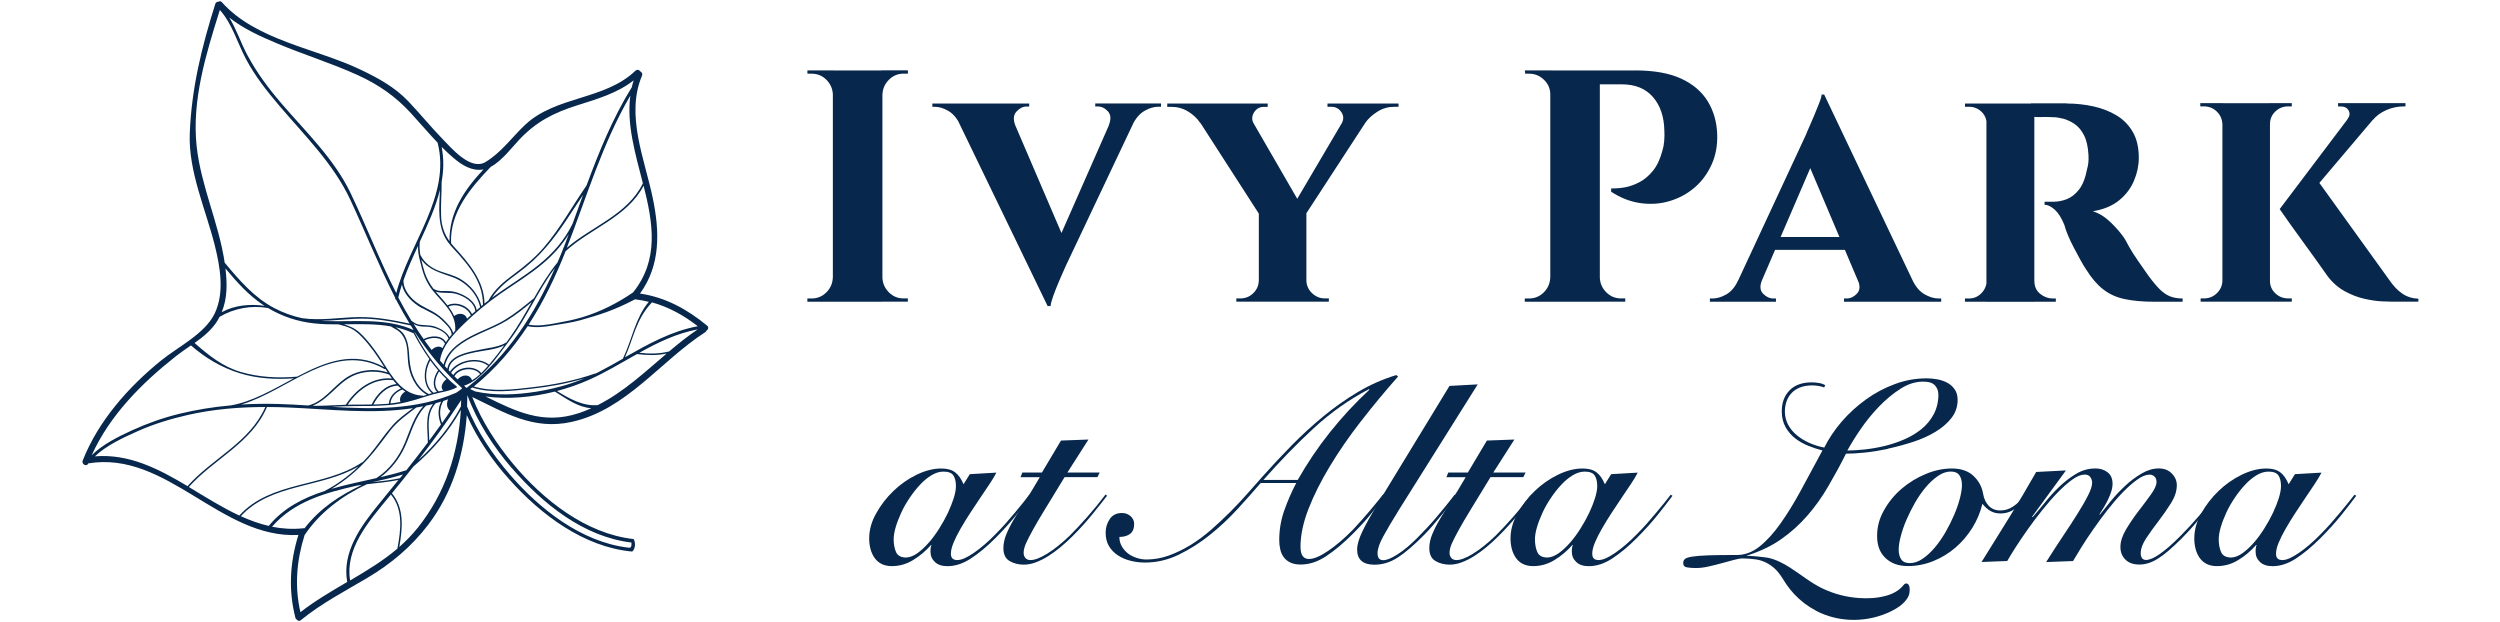
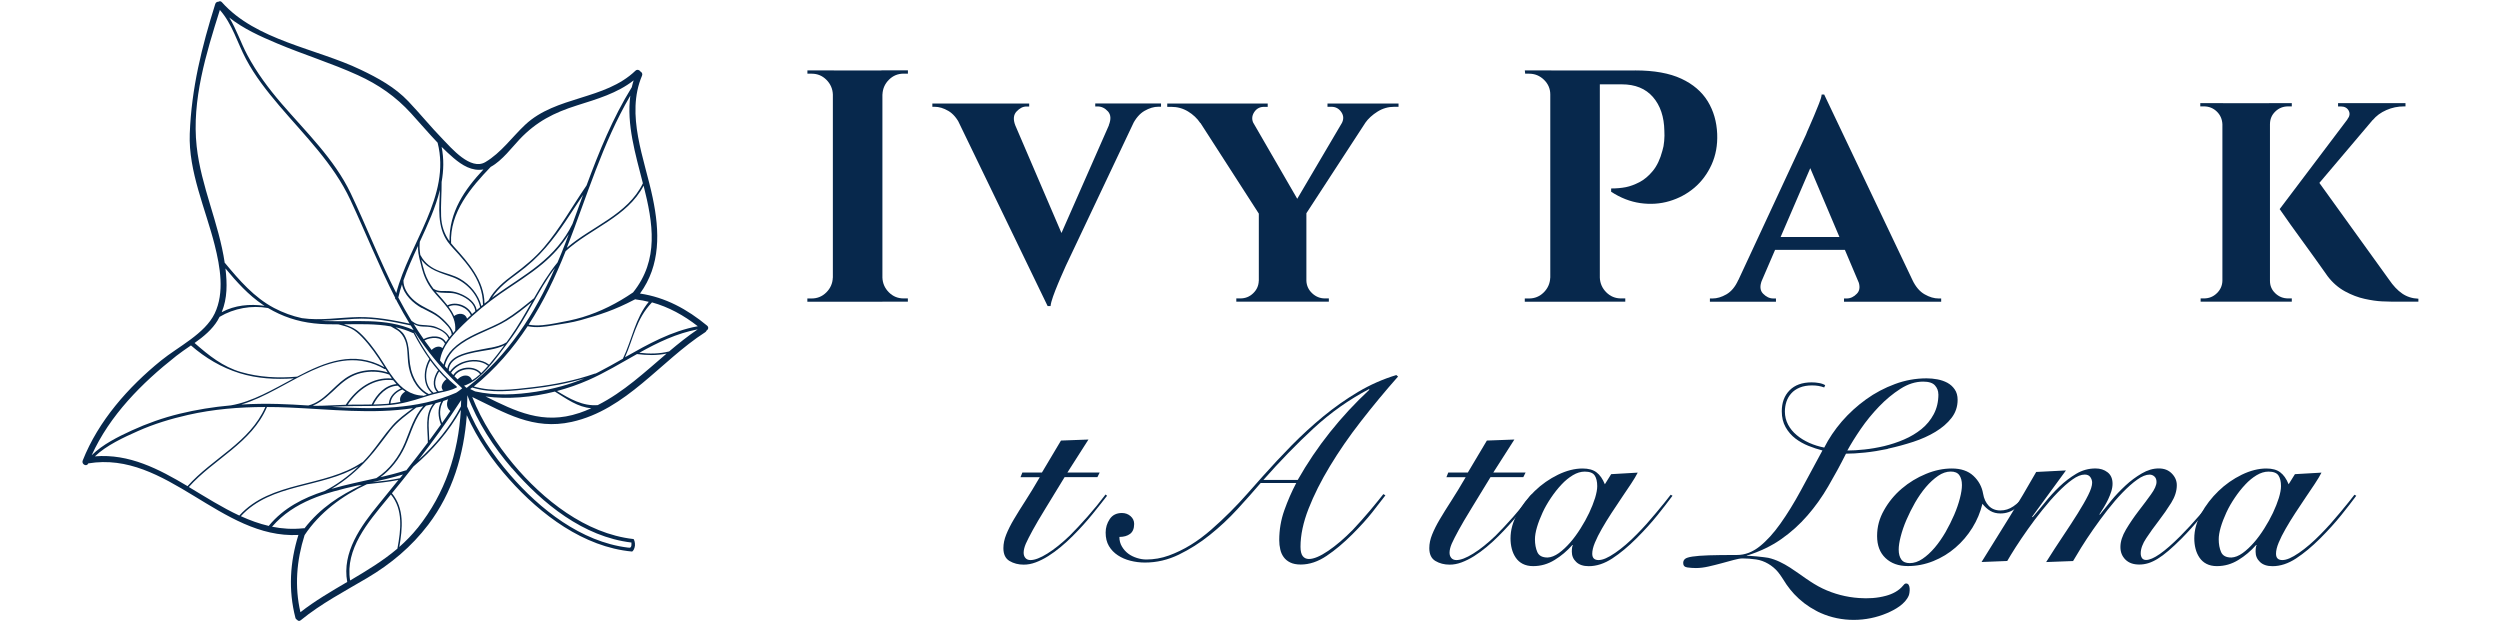
<svg xmlns="http://www.w3.org/2000/svg" id="Layer_1" version="1.1" viewBox="0 0 442 110">
  <defs>
    <style> .st0 { fill: #07284c; } </style>
  </defs>
  <path class="st0" d="M125.01,57.57c-3.5-2.89-7.36-5.01-11.86-5.67,3.66-5.01,3.5-10.96,2.25-16.92-1.43-6.89-4.83-14.66-1.89-21.6.14-.32-.03-.6-.27-.73-.17-.28-.59-.44-.9-.14-5.44,5.21-14.01,4.42-19.49,9.55-2.32,2.18-4.26,4.96-7.04,6.6-2.6,1.54-5.98-2.45-7.54-4.06-2.1-2.16-4-4.5-6.07-6.68-2.37-2.5-5.36-4.13-8.44-5.6-7.86-3.77-18.5-5.16-24.53-11.93-.19-.21-.41-.21-.59-.09-.24,0-.49.11-.58.4-2.39,7.6-4.21,14.93-4.51,22.93-.25,6.68,2.81,13.34,4.41,19.7.96,3.84,1.77,8.38,0,12.09-1.73,3.6-6.46,5.87-9.48,8.32-5.8,4.7-11.09,10.68-13.86,17.69-.26.65.72,1.17.98.5h0c13.93-2.32,23.41,13.37,37.16,12.65-1.5,4.81-1.8,9.74-.53,14.65.05.19.17.29.29.35.15.19.4.29.65.08,3.62-2.96,7.74-5.1,11.74-7.47,4.22-2.5,7.83-5.52,10.81-9.43,4.31-5.68,6.3-12.4,6.81-19.36,1.86,4.2,4.58,8.09,7.52,11.36,5.55,6.21,13.12,11.95,21.67,12.75.17.01.48-.47.54-1.04.05-.54-.15-1.16-.28-1.17-8.44-.95-15.98-6.96-21.25-13.27-2.88-3.46-5.54-7.5-7.24-11.84,5.81,2.79,10.79,5.91,17.59,4.4,9.67-2.14,15.66-10.74,23.61-15.86.12-.07.18-.17.22-.28.29-.17.45-.58.12-.86h0ZM114.73,53.33c-2.44,2.9-2.98,6.71-4.59,10.06v.02c-1.45.83-2.91,1.65-4.37,2.4-.17.08-.32.16-.49.24-.03-.01-.06-.02-.1,0-3.55,1.24-7.22,1.96-10.96,2.4-3.42.4-7.09.88-10.45-.12,3.81-3.09,6.91-6.7,9.52-10.66,1.47.32,3.03.12,4.5-.14,1.69-.29,3.26-.47,4.91-.94,3.34-.95,5.83-1.71,9.48-3.62.05,0,.11-.03.16-.06.04.01.09.03.14.04.77.09,1.53.24,2.25.42h0ZM111.91,51.71c-2.76,1.89-5.73,3.4-8.93,4.37-1.52.46-3.09.76-4.65,1.05-1.58.29-3.28.58-4.87.27,2.62-4.03,4.73-8.42,6.55-13,4.41-4.04,10.9-6.02,13.78-11.57,1.66,6.61,2.77,13.1-1.87,18.88h0ZM83.22,67.37s0,0,.01,0h-.01s0,0,0,0ZM82.28,66.39c-.21,0-.42.06-.63.15-.19.08-.37.19-.53.33-.08.06-.15.14-.22.21l-.5-.5-.06-.06s.03-.04.04-.06c.14-.24.34-.44.57-.6.14-.11.31-.2.48-.28.2-.09.41-.16.63-.21,1.04-.24,2.23-.01,2.83.78-.45.41-.92.78-1.43,1.09-.22-.62-.68-.86-1.17-.84h0ZM82,65.09c-.22.05-.42.12-.63.2-.17.07-.32.15-.47.25-.22.14-.42.32-.58.52-.06.08-.13.17-.18.25-.13-.14-.26-.27-.39-.4.13-.21.29-.4.47-.58s.38-.35.6-.5c.14-.09.28-.19.43-.27.19-.11.4-.2.61-.29,1.46-.56,3.23-.53,4.35.34.04.03.07.04.11.03-.39.45-.8.89-1.24,1.32-.68-.86-1.96-1.12-3.08-.87h0ZM81.81,64.01c-.22.08-.42.17-.62.28-.14.07-.28.16-.42.24-.22.14-.42.29-.6.46-.24.22-.45.46-.62.72-.08-.08-.15-.17-.22-.24.04-.67.32-1.19.74-1.6.19-.18.4-.35.63-.49.12-.07.24-.14.36-.2.2-.1.41-.19.62-.27.76-.29,1.59-.47,2.27-.62,1.66-.35,3.65-.45,5.21-1.24-.83,1.13-1.69,2.24-2.59,3.31-.04.05-.09.1-.13.15,0-.03-.01-.06-.04-.09-1.2-.92-3.04-.99-4.58-.41h0ZM86.72,61.47c-1.21.25-2.43.44-3.64.73-.46.12-.95.25-1.43.43-.22.08-.42.17-.63.27-.12.06-.23.12-.34.18-.22.13-.44.27-.63.44-.5.42-.86.96-.97,1.68-.14-.16-.29-.32-.43-.48.22-1.03.72-1.88,1.37-2.62.21-.23.43-.45.67-.65.07-.06.15-.13.23-.19.21-.17.42-.33.65-.49,1.25-.88,2.7-1.54,4.01-2.12,1.37-.61,2.73-1.19,4.01-1.97,1.57-.96,3.01-2.11,4.42-3.28-1.21,2.12-2.41,4.25-3.83,6.24-.22.3-.44.6-.65.91h-.04c-.82.54-1.83.74-2.78.94h0ZM89.23,56.57c-1.42.87-2.99,1.46-4.5,2.16-1.05.48-2.17,1.04-3.17,1.72-.55.37-1.07.79-1.53,1.25-.76.77-1.34,1.68-1.61,2.77-.21-.24-.42-.49-.63-.73.36-2.52,2.35-4.61,4.08-6.33,2.04-2.02,4.26-3.85,6.62-5.49,2.49-1.73,5.1-3.32,7.43-5.27,1.82-1.53,3.4-3.26,4.64-5.25-.2.55-.41,1.09-.62,1.63-.44,1.14-.89,2.26-1.37,3.37-1.62,1.98-2.93,4.16-4.19,6.37h-.03c-1.65,1.35-3.3,2.7-5.13,3.81h0ZM76.32,61.89c-.43-.56-.86-1.13-1.27-1.71,1.13-.58,2.99-.74,3.62.58h0c-.16.26-.32.53-.45.79-.56-.53-1.42-.19-1.91.33h0ZM77.58,63.32s-.01.09-.02.12c0,0,0,0,0-.01.01-.04.02-.07.03-.12h0ZM77.27,63.09h0s0,0,0,0h0ZM78.37,69.03c-.24.05-.47.11-.71.15-.04,0-.07.01-.11.02h0c-1.01-.99-.6-2.45.07-3.5.01-.01,0-.03,0-.05.42.48.86.95,1.33,1.4-.01,0-.04,0-.05.01-.55.39-1.2,1.41-.53,1.96h0ZM77.38,65.58c-.71,1.13-1.07,2.63-.13,3.7-.21.05-.42.1-.63.16,0-.01,0-.03-.02-.04-1.65-1.37-1.5-3.93-.53-5.68.45.62.94,1.22,1.44,1.8-.05,0-.1,0-.13.06h0ZM76.33,69.52c-.17.05-.35.1-.52.15h0c-1.4-.73-2.26-1.94-2.83-3.38-.5-1.27-.58-2.58-.67-3.92-.07-1.09-.25-2.13-.8-3.09-.37-.64-.95-1.05-1.57-1.42,1.03.23,2.04.55,3.04,1.01.04.02.09.03.14.03.83,1.58,1.75,3.11,2.79,4.57-1.06,1.81-1.25,4.55.44,6.05h-.01ZM70.8,71.06c-.58.12-1.17.2-1.77.27.08-1.18,1.04-2.04,2.08-2.46,0,0,0,0,.01-.01.17.13.35.25.53.37-.63.36-1.13,1.12-.85,1.83h0ZM68.76,71.36c-.12.01-.22.02-.34.04-.8.06-1.6.09-2.4.12.86-1.68,2.33-3.28,4.32-3.33.16.16.32.31.49.45.02.01.04.03.06.04-1.11.5-2.06,1.41-2.14,2.68h0ZM59.81,68.29c1.17-1.09,2.42-1.95,3.99-2.33,1.6-.39,3.37-.32,4.92.24.02,0,.05,0,.07,0,.17.24.32.49.5.72-3.42-.31-6.31,1.84-8.14,4.61v.03c-1.78.05-3.57.19-5.35.19,0,0-.01,0-.02,0-.17,0-.33-.02-.49-.03,1.76-.69,3.17-2.19,4.53-3.45h0ZM54.53,71.69c-1.82-.12-3.63-.22-5.42-.27-2.15-.06-4.3-.03-6.45.1,8.42-2.48,16.4-11.39,25.34-6.27.06.04.12.01.15-.03.14.21.27.42.4.63-2.5-.81-5.37-.45-7.52,1.06-2.15,1.5-3.85,4.12-6.49,4.77h0ZM69.51,67.22c.19.24.38.47.59.69-2.01.17-3.52,1.83-4.37,3.56v.04c-1.22.03-2.45.02-3.67.03-.19,0-.39,0-.58.01,1.81-2.68,4.68-4.76,8.04-4.33h0ZM69.75,67.06s-.03-.07-.07-.09c-.98-1.25-1.79-2.7-2.64-3.96-1.01-1.49-2.12-2.98-3.45-4.2-.85-.78-1.79-1.16-2.81-1.47,2.8-.03,5.61-.12,8.32.37.37.22.74.42,1.11.65.7.44,1.15,1.11,1.44,1.87.45,1.2.37,2.55.5,3.81.22,2.27,1.31,4.59,3.31,5.76-.2.06-.4.13-.6.19-.02-.02-.05-.04-.09-.04-2.22-.07-3.76-1.31-5-2.88h0ZM57.49,56.76c-.24,0-.47-.03-.7-.04,1.96-.03,3.93-.24,5.86-.35,3.37-.2,6.7.47,9.97,1.17.17.27.34.55.51.82-4.91-2.22-10.42-1.41-15.64-1.6ZM79.19,42.79c.58.79,1.29,1.49,1.94,2.22.76.86,1.5,1.75,2.15,2.69,1.28,1.83,2.12,3.91,2.11,6.17,0,0,0,.01,0,.02-.09.08-.19.15-.28.22-.5-2.03-2-3.81-3.8-4.83-1.1-.63-2.38-.9-3.56-1.34-1.44-.53-2.66-1.4-3.38-2.78-.01-.02-.04-.03-.05-.04-.14-.81-.18-1.55-.1-2.37,1.4-3.03,2.8-6.06,3.56-9.19-.12,3.17-.53,6.53,1.4,9.22h0ZM79.18,53.96s-.04.02-.05.04c-.55-.71-1.17-1.39-1.76-2.05-.12-.13-.23-.27-.35-.4,1.12.4,2.45.07,3.6.4,1.42.4,3.25,1.44,3.42,3.07-.19.17-.4.34-.59.51-.72-1.5-2.76-2.28-4.27-1.58h0ZM83.25,55.73c-.22.2-.45.4-.67.61-.31-.99-1.48-1.09-2.29-.47-.26-.59-.61-1.14-1.01-1.67.01,0,.02,0,.04,0,1.38-.65,3.32.14,3.92,1.53h0ZM81.53,52c-.63-.29-1.31-.47-2-.53-.99-.08-1.99.17-2.88-.41h-.01c-.66-.87-1.18-1.79-1.55-2.88-.25-.76-.43-1.53-.61-2.31,1.27,1.85,3.41,2.37,5.48,3.11,2.35.84,4.37,2.86,4.93,5.33-.2.17-.41.34-.61.51-.24-1.39-1.53-2.28-2.75-2.83ZM74.55,47.32c.39,1.48.96,2.79,1.92,4,1.7,2.14,4.27,4.09,4.01,7.11v.03c-.12.14-.25.27-.37.42-.15-.72-.71-1.33-1.19-1.86-.75-.81-1.55-1.48-2.53-2-1.25-.66-2.45-1.19-3.48-2.19-.88-.87-1.6-1.99-1.58-3.25.71-2.04,1.63-4.07,2.58-6.1-.01.41,0,.82.06,1.26.13.87.37,1.73.59,2.58h0ZM74.59,54.44c1.21.67,2.44,1.13,3.45,2.1.69.66,1.73,1.55,1.82,2.57,0,.01,0,.01.01.03-.14.16-.27.32-.4.48-.45-.9-1.47-1.45-2.37-1.81-.55-.22-1.14-.27-1.73-.31-.41-.03-.83-.04-1.24-.1-.53-.07-.96-.39-1.38-.68-.82-1.35-1.6-2.72-2.33-4.12.18-.78.4-1.55.65-2.32.32,1.82,1.98,3.34,3.5,4.18h0ZM73.11,57.25c.24.14.48.27.76.35.54.17,1.19.13,1.74.17,1.29.08,3.16.76,3.69,2.08-.16.21-.32.42-.46.65-.76-1.34-2.73-1.19-3.94-.55-.62-.88-1.21-1.78-1.78-2.7ZM86.97,52.66c1.17-1.81,2.88-3.1,4.61-4.37,1.82-1.34,3.46-2.82,4.93-4.54,2.73-3.18,4.31-5.96,6.58-9.3-.63,1.71-1.24,3.42-1.87,5.13-1.4,2.89-3.51,5.27-6.01,7.27-2.49,2-5.24,3.64-7.83,5.5-.14.1-.27.21-.41.31h0ZM113.66,32.41c-2.69,5.55-9,7.58-13.45,11.41,3.55-9.07,6.29-18.47,11.23-26.91-.68,5.05.9,10.31,2.22,15.5ZM86.8,29.48c1.97-1.07,3.78-3.5,5.09-4.88,2.97-3.11,6.03-4.67,10.14-5.97,3.54-1.12,7.08-2.14,10-4.42-.13.4-.24.81-.33,1.21-3.38,5.47-5.78,11.38-8,17.37-2.52,3.66-4.66,7.58-7.56,10.97-1.57,1.83-3.39,3.32-5.32,4.75-1.73,1.27-3.36,2.63-4.41,4.52,0,.01,0,.03,0,.04-.25.19-.5.4-.75.6-.05-4.09-2.83-7.22-5.43-10.09-.17-.19-.33-.37-.48-.57,0,0,0-.01,0-.02-.24-5.46,3.47-9.8,7.04-13.52h0ZM78.08,32.16c.36-2.02.42-4.07,0-6.19.68.68,1.39,1.35,2.13,1.98,1.5,1.27,3.24,2.36,5.26,2.01-3.34,3.58-6.06,7.49-6,12.69-.93-1.31-1.42-2.72-1.48-4.44-.08-2.02.11-4.04.09-6.06h0ZM48.95,7.66c4.73,2,9.65,3.5,14.32,5.63,3.68,1.68,6.7,3.78,9.4,6.74,1.58,1.73,3.09,3.51,4.7,5.2,2.4,9.42-5.05,17.81-7.31,26.59-2.94-5.76-5.27-11.81-8.06-17.65-2.91-6.08-7.92-10.85-12.25-15.89-2.28-2.65-4.37-5.46-6.02-8.55-1.17-2.19-1.92-4.55-3.2-6.63,2.5,1.99,5.52,3.34,8.42,4.56ZM34.77,25.87c-.89-8.14,1.68-16.43,4.1-24.11,2.21,2.49,3.08,5.78,4.62,8.68,1.58,2.99,3.7,5.67,5.88,8.24,4.53,5.33,9.56,10.22,12.57,16.65,2.69,5.75,5.03,11.65,7.92,17.31v.03c-.04.16.06.26.17.3.08.14.15.29.22.44.68,1.29,1.4,2.56,2.17,3.81-2.99-.64-5.99-1.21-9.05-1.16-3.32.06-6.68.67-9.99.19-1.7-.37-3.34-.96-4.93-1.8-3.49-1.84-6.15-4.9-8.63-7.9-.03-.03-.06-.06-.09-.07-1.03-7.01-4.19-13.53-4.96-20.6h0ZM39.86,47.46c1.97,2.37,4.06,4.71,6.63,6.43.09.06.19.12.29.18-2.62-.37-5.27-.12-7.58,1.12,1.01-2.45.98-5.06.66-7.73ZM38.49,56.62c.12-.19.23-.4.33-.6,2.55-1.52,5.65-2.08,8.57-1.56,2.5,1.49,5.19,2.39,8.11,2.71,1.43.16,2.88.19,4.34.18.76.2,1.5.37,2.21.72.75.37,1.37.93,1.95,1.53,1.47,1.52,2.68,3.3,3.81,5.09.05.08.1.16.16.24-5.42-3.01-10.45-.96-15.44,1.66-.01,0-.01-.01-.03,0-3.32.29-6.67.12-9.88-.81-3.24-.94-5.7-2.93-8.22-5.14,1.59-1.13,3.1-2.37,4.09-4.01h0ZM31.08,62.99c.84-.66,1.76-1.28,2.68-1.92,2.52,2.2,5.39,3.91,8.6,4.91,3.09.96,6.37,1.14,9.59.91-3.68,1.96-7.34,4.14-11.13,4.78-3.06.27-6.11.76-9.11,1.49-2.89.71-5.7,1.7-8.4,2.94-2.4,1.1-5.19,2.48-7.1,4.39,3.19-7.06,8.86-12.76,14.88-17.5h0ZM16.78,80.68c2.06-1.96,5.07-3.34,7.59-4.46,2.84-1.27,5.83-2.17,8.86-2.86,4.49-1.02,9.09-1.4,13.68-1.4-2.75,6.29-9.38,9.06-13.75,13.99-5.11-3.05-10.32-5.76-16.37-5.27h0ZM33.39,86.1c4.42-4.96,11.09-7.75,13.81-14.14,1.3,0,2.61.03,3.91.09,7.26.31,14.75,1.22,21.91.11-1.29.97-2.62,1.9-3.69,3.13-1.41,1.6-2.58,3.42-3.96,5.06-.4.47-.83.93-1.26,1.38-.04,0-.07,0-.11.02-6.63,4.46-16.09,3.21-21.69,9.4-3.05-1.42-5.98-3.28-8.93-5.05ZM79.6,72.67h.02c-.48.71-.96,1.42-1.46,2.11-.46-1.29-.52-2.67.22-3.88.29-.09.56-.21.85-.31-.32.72-.29,1.54.37,2.06h0ZM79.54,70.57s.02-.05.04-.07v-.02s.04-.01.06-.02c0,0-.01,0-.02.01-.03.04-.05.07-.07.11h0ZM77.96,75.06c-.68.95-1.36,1.88-2.06,2.82-.04-2.33-.58-4.69,1.12-6.58.33-.09.65-.19.98-.29-.66,1.27-.56,2.72-.04,4.04ZM75.63,78.25c-1.24,1.65-2.51,3.29-3.8,4.91-.04,0-.08,0-.12.01-1.43.46-2.93.85-4.45,1.2,1.88-1.37,3.36-3.31,4.33-5.4,1.15-2.49,1.73-5.25,3.73-7.25.41-.09.82-.18,1.23-.28-1.5,1.99-.91,4.41-.91,6.81h0ZM71.24,83.9c-.17.22-.36.44-.53.65-1.6.34-3.21.52-4.83.69h0c1.83-.4,3.63-.83,5.36-1.35ZM71.6,78.24c-1.03,2.5-2.76,4.82-5.06,6.29-2.63.6-5.34,1.14-7.93,1.9,2.4-1.41,4.59-3.29,6.43-5.31,1.45-1.58,2.66-3.35,3.98-5.03,1.29-1.65,2.94-2.78,4.58-4.04.41-.07.81-.14,1.22-.22-1.64,1.81-2.3,4.18-3.22,6.41h0ZM47.51,92.98c-1.69-.39-3.33-.99-4.93-1.72,5.37-5.85,14.29-4.94,20.82-8.81-1.8,1.73-3.87,3.27-6.06,4.38-3.73,1.21-7.17,2.96-9.78,6.09-.01.02-.02.04-.03.06h0ZM48.11,93.11c3.84-4.45,9.46-6.01,15.11-7.28.25-.04.51-.06.76-.09-3.88,1.83-7.32,4.04-10.15,7.67-.06-.01-.13-.03-.22-.01-1.92.2-3.75.08-5.52-.28h0ZM53.12,108.26c-1.06-4.58-.69-9.16.73-13.65,2.65-3.99,6.7-7,11.02-9,1.86-.21,3.73-.38,5.57-.75-1.16,1.44-2.32,2.88-3.49,4.3-3.16,3.86-6.52,8.5-5.56,13.73-2.83,1.66-5.68,3.32-8.27,5.34h0ZM61.9,102.62c-.92-5.52,3.19-10.31,6.46-14.28.25-.3.5-.6.75-.91,2.24,2.7,1.75,6.33,1.15,9.57-2.56,2.17-5.45,3.91-8.36,5.63h0ZM73.83,93.34c-.99,1.24-2.09,2.35-3.24,3.37.58-3.26.94-6.81-1.3-9.5,1.28-1.56,2.55-3.14,3.8-4.73,3.33-2.82,6.28-6.18,8.39-10.01-.45,7.64-2.74,14.71-7.64,20.87h0ZM81.53,70.91c0,.32-.02.63-.04.94-1.89,3.59-4.52,6.79-7.54,9.51,2.65-3.42,5.19-6.92,7.54-10.56.01-.02.03-.04.04-.06v.17h0ZM79.69,70.42s.05-.01.08-.03h0s-.01.02-.02.03h-.06ZM80.09,70.27s.03,0,.04-.01c0,.01-.02.02-.04.03t0,0s0,0-.01-.01h0ZM81.56,68.79c-.18.15-.37.29-.57.42-.12.08-.22.16-.35.23-6.96,3.03-14.51,2.93-22.01,2.49,1.22-.06,2.44-.12,3.65-.13,2.2,0,4.41,0,6.6-.19,2.12-.19,4.11-.76,6.12-1.42.96-.32,1.93-.59,2.92-.8.96-.2,1.91-.42,2.8-.87.03-.01.04-.03.05-.05.02-.05,0-.1-.04-.14,0,0,0,0,0,0,0-.01,0-.03-.02-.04-3.19-2.54-5.53-5.95-7.41-9.54,0-.01.02-.03.02-.04,2.09,3.19,4.49,6.17,7.24,8.85.29.28.58.55.87.82.1.09.19.19.29.27-.06.05-.12.09-.18.14h0ZM79.09,67.2h.01s0,.01-.01.01h0ZM79.33,67.43s.05.04.07.06c-.02-.01-.04-.04-.07-.05h0ZM79.81,67.85s.06.05.09.08h-.01s-.05-.05-.07-.07h0ZM82.44,68.55c-.12-.11-.23-.22-.35-.32-.01-.01-.04-.03-.05-.04.01,0,.02,0,.03-.01.21-.06.41-.14.61-.24,1.37-.61,2.52-1.69,3.52-2.79,1.4-1.54,2.6-3.27,3.86-4.92,3.06-4.04,5.01-8.81,8.06-12.85-3.55,8.07-8.24,15.44-15.32,20.96-.09.06-.17.14-.26.21h-.12,0ZM90.52,82.78c5.42,6.27,12.63,12.13,21.12,13.14-.01.02.01.21,0,.41,0,.18-.06.38-.21.48-.1.06-.2,0-.45,0-8.22-1.01-15.55-6.79-20.8-12.87-3.03-3.5-5.83-7.63-7.6-12.08.03-.66.05-1.33.05-1.99,1.76,4.78,4.68,9.22,7.88,12.92h0ZM83.13,68.78c.12-.09.23-.18.35-.27,3.37,1.08,7.04.6,10.48.22,3.19-.35,6.34-.93,9.4-1.84-2.74,1.13-5.57,1.88-8.54,2.36-3.55.56-7.29.73-10.82-.05-.29-.14-.58-.27-.86-.41h0ZM102.37,73.03c-6.34,2.13-11.23-.32-16.53-2.94,3.99.55,8.26.15,12.26-.86,2.04,1.27,4.08,2.78,6.45,2.94-.71.32-1.43.62-2.19.87h0ZM105.71,71.62c-2.65.24-5.05-1.14-7.24-2.49,1.94-.51,3.82-1.17,5.55-1.93,2.95-1.3,5.76-3.01,8.6-4.6,1.76.22,3.51.27,5.24-.09-3.88,3.31-7.61,6.8-12.15,9.1h0ZM118.32,62.13c-1.75.44-3.51.45-5.29.24,3.27-1.82,6.62-3.45,10.33-4.14-1.76,1.19-3.42,2.52-5.04,3.89ZM110.5,63.16c1.47-3.24,1.94-6.76,4.77-9.7,2.96.82,5.63,2.29,8.1,4.22-4.65.85-8.78,3.16-12.87,5.48Z" />
  <g>
    <g>
      <path class="st0" d="M147.42,16.71h-.17c-.04-1.01-.42-1.88-1.14-2.6s-1.58-1.08-2.6-1.08h-.76v-.58h4.68v4.27h0ZM147.42,49.08v4.27h-4.68v-.58h.76c1.01,0,1.88-.36,2.6-1.08s1.1-1.58,1.14-2.6h.18ZM156.01,12.45v40.9h-8.76V12.46h8.76ZM155.84,16.71v-4.27h4.68v.58h-.76c-1.01,0-1.88.36-2.6,1.08-.72.72-1.1,1.59-1.14,2.6h-.19ZM155.84,49.08h.17c.04,1.01.42,1.88,1.14,2.6s1.58,1.08,2.6,1.08h.76v.58h-4.68v-4.27h.01Z" />
      <path class="st0" d="M179.5,22.15h-9.7c-.58-1.21-1.29-2.05-2.13-2.54s-1.65-.73-2.42-.73h-.41v-.58h17.12v.53h-.47c-.63,0-1.21.29-1.76.88-.55.58-.63,1.4-.23,2.45h0ZM185.22,54.11l-17.18-35.52h9.93l10.63,24.78-3.39,10.75h0ZM185.22,54.11l-.23-6.83,12.68-28.8h4.27l-13.5,28.51c-.08.19-.25.6-.53,1.2s-.56,1.29-.88,2.04c-.32.76-.6,1.49-.85,2.19-.25.7-.4,1.27-.44,1.69,0,0-.53,0-.53,0ZM196.03,22.15c.43-1.05.38-1.87-.14-2.45s-1.14-.88-1.84-.88h-.41v-.53h11.63v.58h-.47c-.78,0-1.6.24-2.45.73s-1.58,1.34-2.17,2.54h-4.15,0Z" />
      <path class="st0" d="M221.68,21.92l-9.47-.17c-.55-.82-1.27-1.5-2.16-2.04-.9-.55-1.89-.82-2.98-.82h-.7v-.58h17.76v.58h-.64c-.78,0-1.37.33-1.78.99s-.42,1.35-.03,2.04h0ZM219.64,18.35l10.98,18.99-7.77.88-12.79-19.86h9.58,0ZM222.73,49.66v3.68h-4.15v-.58h.7c.9,0,1.65-.3,2.28-.91.63-.6.96-1.33.99-2.19h.18ZM230.97,37.45v15.89h-8.41v-15.78s8.41-.12,8.41-.12ZM239.26,18.35h4.32l-13.21,20.27-2.75-.53,11.63-19.75h0ZM230.85,49.66h.12c.04.86.38,1.59,1.02,2.19.64.6,1.39.91,2.25.91h.7v.58h-4.09v-3.68h0ZM237.16,21.91c.43-.74.43-1.43,0-2.07s-1.01-.96-1.76-.96h-.7v-.58h12.56v.58h-.76c-1.05,0-2.04.28-2.95.85s-1.65,1.24-2.19,2.01l-4.21.17h0Z" />
      <path class="st0" d="M274.26,16.71h-.17c0-1.01-.37-1.88-1.11-2.6s-1.62-1.08-2.63-1.08h-.7l-.06-.58h4.68v4.27h0ZM274.26,49.08v4.27h-4.68v-.58h.76c1.01,0,1.88-.36,2.6-1.08s1.1-1.58,1.14-2.6h.19ZM282.85,12.45v40.9h-8.76V12.46h8.76ZM289.1,12.45c3.35,0,6.06.49,8.15,1.46s3.64,2.31,4.68,4c1.03,1.69,1.58,3.61,1.67,5.76.08,1.99-.25,3.8-.99,5.43s-1.76,3-3.04,4.09c-1.29,1.09-2.76,1.88-4.41,2.37-1.65.49-3.37.6-5.14.35s-3.5-.92-5.17-2.01v-.58c.97,0,1.84-.08,2.6-.23.76-.15,1.56-.45,2.4-.88.83-.43,1.63-1.09,2.37-1.99s1.3-2.09,1.69-3.57c.16-.5.27-1.08.32-1.72.06-.64.06-1.24.03-1.78-.04-2.49-.71-4.49-2.01-5.99s-3.14-2.25-5.52-2.25h-4.03c-.19-.82-.39-1.63-.58-2.45h7.01-.01ZM282.68,49.08h.17c.04,1.01.42,1.88,1.14,2.6s1.59,1.08,2.6,1.08h.76v.58h-4.68v-4.27h0Z" />
      <path class="st0" d="M311.53,49.5c-.43,1.05-.37,1.86.18,2.42.55.56,1.14.85,1.81.85h.47v.58h-11.68v-.58h.47c.78,0,1.6-.24,2.45-.73s1.56-1.33,2.1-2.54h4.21,0ZM322.52,16.72l.12,7.01-12.68,29.44h-4.32l13.67-29.39c.08-.23.25-.65.53-1.26s.56-1.29.88-2.04c.31-.76.6-1.48.88-2.16s.43-1.22.47-1.6h.47ZM327.6,41.9v2.28h-14.9v-2.28s14.9,0,14.9,0ZM322.52,16.72l17.29,36.34h-9.87l-10.87-25.65,3.45-10.69h0ZM328.47,49.5h9.64c.58,1.21,1.31,2.06,2.17,2.54.86.49,1.68.73,2.45.73h.47v.58h-17.18v-.58h.47c.66,0,1.27-.28,1.81-.85.55-.56.6-1.37.17-2.42h0Z" />
-       <path class="st0" d="M351.38,21.92h-.12c-.04-.9-.36-1.63-.96-2.19-.6-.56-1.32-.85-2.13-.85h-.76v-.58h4.21l-.23,3.63h0ZM351.38,49.67l.23,3.68h-4.21v-.58h.7c.86,0,1.58-.3,2.19-.91.6-.6.92-1.33.96-2.19h.12ZM359.67,18.3v35.06h-8.47V18.3h8.47ZM365.4,18.3c1.6,0,3.16.17,4.68.5,1.52.33,2.88.86,4.09,1.58,1.21.72,2.17,1.69,2.89,2.92.72,1.23,1.08,2.76,1.08,4.59,0,1.36-.28,2.71-.85,4.06-.56,1.35-1.45,2.5-2.63,3.47-1.19.97-2.74,1.62-4.65,1.93,1.13.35,2.21,1.03,3.24,2.04,1.03,1.01,1.84,1.96,2.42,2.86.16.32.43.81.82,1.49.39.68.88,1.46,1.49,2.34s1.24,1.78,1.9,2.72c.78,1.05,1.46,1.86,2.04,2.42.58.56,1.19.96,1.81,1.2.62.23,1.35.35,2.16.35v.58h-4.91c-2.1,0-3.88-.16-5.34-.47-1.46-.31-2.73-.88-3.8-1.73-1.07-.83-2.06-1.98-2.95-3.42-.35-.5-.72-1.12-1.11-1.84s-.78-1.45-1.17-2.19-.73-1.46-1.02-2.17c-.29-.7-.5-1.29-.61-1.76-.5-1.24-1.08-2.15-1.72-2.72-.65-.56-1.24-.85-1.78-.85v-.53h1.46c.82,0,1.63-.14,2.42-.44s1.53-.86,2.19-1.69,1.15-2.07,1.46-3.71c.08-.23.14-.56.2-.99s.06-.91.03-1.46c-.08-1.44-.34-2.6-.79-3.47-.45-.88-1-1.54-1.67-1.99-.66-.45-1.34-.76-2.01-.94-.68-.17-1.27-.26-1.78-.26-.74-.04-1.41-.05-2.01-.03s-1.06,0-1.37-.03c-.04,0-.1-.21-.18-.61s-.19-1-.35-1.78h6.32ZM359.56,49.67h.12c0,.98.34,1.73,1.02,2.28.68.55,1.41.82,2.19.82h.58v.58h-4.21l.29-3.68h0Z" />
      <path class="st0" d="M393.04,21.97h-.12c-.04-.9-.37-1.65-.99-2.25s-1.38-.91-2.28-.91h-.64v-.58h4.03v3.74ZM393.04,49.66v3.68h-3.97v-.58h.58c.89,0,1.65-.3,2.28-.91.63-.6.96-1.33.99-2.19h.12ZM401.33,18.23v35.11h-8.41V18.24h8.41ZM401.16,21.97v-3.74h4.03v.58h-.64c-.9,0-1.65.3-2.28.91s-.94,1.35-.94,2.25h-.17ZM401.16,49.66h.17c0,.86.31,1.59.94,2.19.63.6,1.38.91,2.28.91h.64v.58h-4.03v-3.68ZM421.67,18.64l-15.25,18-3.39.35,13.85-18.34h4.79ZM409.28,31.25l13.09,18.17c.74,1.09,1.52,1.92,2.34,2.48s1.77.87,2.86.91v.53h-4.5c-.39,0-1.03-.02-1.93-.06s-1.92-.19-3.06-.44c-1.15-.25-2.31-.69-3.47-1.32s-2.2-1.52-3.09-2.69c-.19-.27-.53-.74-.99-1.4s-1.02-1.44-1.67-2.34c-.64-.9-1.3-1.81-1.99-2.75-.68-.94-1.32-1.81-1.9-2.63-.58-.82-1.22-1.73-1.93-2.75l6.25-5.73h0ZM425.29,18.23v.58h-.23c-1.13,0-2.18.22-3.15.65-.98.43-1.78,1.01-2.4,1.76l-4.5-.12c.43-.55.5-1.06.23-1.55s-.74-.73-1.4-.73h-.47v-.58h11.92,0Z" />
    </g>
    <g>
      <path class="st0" d="M333.75,79.37c-1.41.29-2.75.51-4.01.64-1.32.14-2.44.2-3.37.2-1.01,2.01-2.06,3.93-3.14,5.78-1.08,1.86-2.3,3.58-3.68,5.16-1.37,1.58-2.93,2.99-4.66,4.19-1.73,1.21-3.76,2.18-6.05,2.89v.09c0-.18,3.41.22,3.78.3,1.39.31,2.67.97,3.86,1.73,1.93,1.24,3.68,2.71,5.76,3.7,2.01.96,4.2,1.53,6.42,1.68,1.61.12,3.24.03,4.8-.4,1.14-.31,2.25-.87,3.01-1.8.13-.16.28-.35.49-.37.91-.07.7,1.68.51,2.13-.63,1.51-2.41,2.5-3.84,3.11-3.71,1.58-8.04,1.62-11.73-.02-.27-.12-.55-.25-.81-.4-1.45-.76-2.77-1.76-3.88-2.95-.49-.53-.94-1.09-1.35-1.68-.5-.73-.94-1.53-1.51-2.22-.94-1.14-2.39-2.01-3.86-2.22-.86-.12-1.65-.18-2.4-.18-.39,0-.91.09-1.57.27s-1.37.37-2.13.58-1.54.4-2.33.58c-.79.18-1.53.27-2.22.27-.54,0-1.04-.04-1.53-.11s-.72-.34-.72-.78c0-.3.11-.54.32-.72s.65-.32,1.32-.42,1.63-.18,2.87-.22,2.91-.06,5-.06c1.4,0,2.73-.5,3.99-1.5,1.26-1,2.49-2.35,3.7-4.06,1.21-1.7,2.42-3.67,3.63-5.9s2.47-4.57,3.79-7.02c-.81-.21-1.63-.47-2.47-.81s-1.6-.76-2.31-1.3c-.7-.54-1.28-1.2-1.73-2-.45-.79-.68-1.73-.68-2.81,0-1.53.45-2.76,1.37-3.7s2.22-1.42,3.93-1.42c.45,0,.88.04,1.3.12.42.07.78.2,1.08.38l-.18.4c-.33-.12-.67-.21-1.01-.27-.35-.06-.73-.09-1.14-.09-.83,0-1.56.13-2.17.38-.61.25-1.12.6-1.5,1.03-.39.43-.68.93-.86,1.48s-.27,1.13-.27,1.73c0,.83.19,1.6.56,2.31.37.7.88,1.32,1.53,1.86.64.54,1.38.99,2.22,1.37.83.37,1.72.65,2.65.83.81-1.61,1.85-3.15,3.11-4.62,1.27-1.46,2.7-2.76,4.28-3.9s3.29-2.04,5.11-2.71c1.82-.68,3.69-1.01,5.6-1.01.63,0,1.26.06,1.91.18.64.12,1.22.32,1.75.6.53.29.96.67,1.3,1.17.35.49.52,1.12.52,1.86,0,1.19-.36,2.26-1.08,3.19s-1.66,1.74-2.83,2.45-2.47,1.29-3.92,1.77c-1.45.47-2.91.87-4.37,1.19-.05.01-.11.02-.16.04h-.01ZM342.7,69.71c0-.6-.2-1.12-.6-1.57s-1.1-.67-2.09-.67c-1.35,0-2.68.42-4.01,1.27-1.33.85-2.6,1.9-3.79,3.14s-2.27,2.56-3.23,3.96c-.96,1.4-1.75,2.68-2.37,3.81.87,0,1.87-.06,3.01-.18,1.14-.12,2.3-.32,3.5-.6,1.19-.29,2.37-.67,3.52-1.17,1.15-.49,2.17-1.11,3.07-1.83.9-.73,1.62-1.6,2.17-2.63s.83-2.2.83-3.54h0Z" />
-       <path class="st0" d="M171.48,83.83l4.68-.27c-.27.54-.66,1.19-1.17,1.96-.51.76-1.06,1.59-1.66,2.47s-1.21,1.8-1.82,2.74-1.18,1.86-1.68,2.74c-.51.88-.92,1.7-1.24,2.47s-.47,1.42-.47,1.96c0,.75.37,1.12,1.12,1.12s1.69-.42,2.92-1.26c1.23-.84,2.52-1.95,3.86-3.32.57-.57,1.14-1.19,1.73-1.84.58-.66,1.14-1.31,1.68-1.96s1.04-1.24,1.48-1.8c.45-.55.81-1.01,1.08-1.37l.32.18c-.78,1.05-1.68,2.21-2.7,3.48-1.02,1.27-2.25,2.63-3.69,4.07s-2.86,2.62-4.25,3.53-2.78,1.37-4.16,1.37c-.96,0-1.7-.24-2.22-.74-.53-.5-.78-1.1-.78-1.82,0-.24.01-.47.04-.68.03-.21.07-.37.14-.5h-.09c-.93,1.05-1.98,1.94-3.15,2.65-1.17.72-2.42,1.08-3.78,1.08-.72,0-1.33-.14-1.84-.4-.51-.27-.92-.63-1.24-1.1s-.55-.99-.7-1.58c-.15-.58-.22-1.19-.22-1.82,0-1.47.4-2.94,1.22-4.4.81-1.47,1.83-2.79,3.06-3.98s2.6-2.14,4.11-2.88c1.51-.73,2.96-1.1,4.34-1.1,1.05,0,1.87.22,2.47.68.6.45,1.09,1.15,1.48,2.11l1.12-1.8h0ZM158,95.34c0,.87.14,1.63.42,2.27.29.65.89.96,1.82.96.63-.03,1.29-.29,1.98-.78.69-.5,1.35-1.12,2-1.86s1.26-1.58,1.84-2.5,1.09-1.83,1.53-2.76c.43-.93.78-1.81,1.04-2.63.25-.83.38-1.52.38-2.09,0-.81-.15-1.44-.45-1.89-.3-.45-.88-.68-1.76-.68-.69,0-1.39.21-2.09.63-.7.42-1.38.97-2.02,1.66-.65.69-1.26,1.46-1.84,2.32s-1.09,1.73-1.5,2.63-.75,1.76-.99,2.58c-.24.83-.36,1.54-.36,2.14h0Z" />
      <path class="st0" d="M180.43,84.36l.32-.81h3.46l3.37-5.66,4.86-.18-3.73,5.84h5.71l-.4.81h-5.8c-1.35,2.22-2.49,4.09-3.42,5.6-.93,1.52-1.67,2.77-2.22,3.78-.55,1.01-.96,1.81-1.22,2.4-.25.6-.38,1.12-.38,1.58,0,.39.11.7.32.94.21.24.51.36.9.36.75,0,1.74-.38,2.96-1.14,1.23-.76,2.55-1.82,3.96-3.17.96-.96,2.01-2.08,3.15-3.37,1.14-1.29,2.2-2.59,3.19-3.91l.27.22c-.69.9-1.56,1.99-2.6,3.28-1.05,1.29-2.2,2.56-3.46,3.82-.69.69-1.4,1.35-2.14,1.96s-1.47,1.15-2.22,1.62-1.48.83-2.2,1.1-1.42.4-2.11.4c-.96,0-1.8-.22-2.52-.65-.72-.43-1.08-1.19-1.08-2.27,0-.78.17-1.58.5-2.4s.78-1.73,1.37-2.72c.58-.99,1.27-2.08,2.04-3.28s1.62-2.58,2.52-4.14h-3.4Z" />
      <path class="st0" d="M247.15,66.6c-2.28,2.58-4.46,5.21-6.54,7.89-2.09,2.68-3.91,5.33-5.48,7.93-1.58,2.61-2.83,5.11-3.78,7.53-.94,2.41-1.42,4.65-1.42,6.72,0,.78.14,1.33.4,1.66s.63.5,1.08.5c.87,0,2.01-.48,3.42-1.44s2.86-2.2,4.36-3.73c.48-.51.98-1.06,1.5-1.64s1.04-1.17,1.53-1.76.94-1.13,1.35-1.64.74-.93,1.01-1.26l.36.22c-.69.9-1.47,1.91-2.36,3.04s-2.04,2.4-3.48,3.84c-1.53,1.53-3.05,2.81-4.56,3.82-1.51,1.02-3.04,1.53-4.56,1.53-.75,0-1.37-.12-1.86-.36-.5-.24-.88-.56-1.17-.96-.29-.4-.49-.86-.6-1.37-.12-.51-.18-1.05-.18-1.62,0-1.83.3-3.59.9-5.28.6-1.69,1.3-3.3,2.11-4.83h-6.29c-1.23,1.44-2.6,2.99-4.11,4.63-1.51,1.65-3.14,3.17-4.88,4.56-1.74,1.4-3.57,2.55-5.48,3.48-1.92.93-3.91,1.4-5.98,1.4-.9,0-1.76-.11-2.58-.32-.83-.21-1.57-.53-2.22-.96-.66-.43-1.19-.98-1.58-1.64s-.58-1.45-.58-2.38c0-.87.24-1.66.72-2.38s1.2-1.08,2.16-1.08c.6,0,1.11.19,1.53.56s.63.83.63,1.37c0,.81-.24,1.4-.72,1.76s-1.11.54-1.89.54c0,.63.15,1.2.45,1.7.3.51.68.93,1.12,1.26s.96.58,1.53.76,1.12.27,1.66.27c1.35,0,2.68-.23,3.98-.7s2.58-1.09,3.84-1.86,2.47-1.68,3.64-2.7,2.29-2.07,3.37-3.15,2.1-2.17,3.06-3.26,1.84-2.09,2.65-2.99c1.65-1.86,3.37-3.69,5.15-5.51,1.78-1.81,3.65-3.52,5.6-5.13,1.95-1.6,3.99-3.04,6.14-4.32s4.4-2.27,6.77-2.99l.32.27h-.02ZM229.44,84.85c1.68-2.96,3.58-5.78,5.71-8.45s4.45-5.17,6.97-7.51l-.09-.09c-3.54,1.86-6.8,4.17-9.78,6.92-2.99,2.76-5.94,5.8-8.88,9.13h6.07-.01Z" />
-       <path class="st0" d="M261.26,67.96l-13.89,22.12c-1.17,1.89-2.1,3.45-2.78,4.7-.69,1.24-1.04,2.26-1.04,3.04s.33,1.22.99,1.22,1.48-.35,2.56-1.04,2.23-1.65,3.46-2.88c1.14-1.14,2.27-2.35,3.37-3.64s2.19-2.63,3.24-4l.4.14c-.36.48-.77,1.02-1.24,1.62s-.95,1.21-1.46,1.82-1.03,1.23-1.55,1.84c-.53.61-1.04,1.18-1.55,1.68-1.74,1.77-3.27,3.09-4.61,3.96-1.33.87-2.72,1.3-4.16,1.3-2.04,0-3.06-.9-3.06-2.7,0-.84.31-1.89.92-3.17.61-1.27,1.57-2.99,2.86-5.15l12.55-20.59,4.99-.27h0Z" />
      <path class="st0" d="M255.73,84.36l.32-.81h3.46l3.37-5.66,4.86-.18-3.73,5.84h5.71l-.4.81h-5.8c-1.35,2.22-2.49,4.09-3.42,5.6-.93,1.52-1.67,2.77-2.22,3.78s-.96,1.81-1.22,2.4c-.25.6-.38,1.12-.38,1.58,0,.39.11.7.32.94s.51.36.9.36c.75,0,1.74-.38,2.96-1.14,1.23-.76,2.55-1.82,3.96-3.17.96-.96,2.01-2.08,3.15-3.37,1.14-1.29,2.2-2.59,3.19-3.91l.27.22c-.69.9-1.56,1.99-2.6,3.28-1.05,1.29-2.2,2.56-3.46,3.82-.69.69-1.4,1.35-2.14,1.96s-1.47,1.15-2.22,1.62-1.48.83-2.2,1.1-1.42.4-2.11.4c-.96,0-1.8-.22-2.52-.65-.72-.43-1.08-1.19-1.08-2.27,0-.78.17-1.58.5-2.4s.78-1.73,1.37-2.72c.58-.99,1.27-2.08,2.04-3.28s1.62-2.58,2.52-4.14h-3.4Z" />
      <path class="st0" d="M284.87,83.83l4.68-.27c-.27.54-.66,1.19-1.17,1.96-.51.76-1.06,1.59-1.66,2.47s-1.21,1.8-1.82,2.74-1.18,1.86-1.68,2.74c-.51.88-.92,1.7-1.24,2.47s-.47,1.42-.47,1.96c0,.75.37,1.12,1.12,1.12s1.69-.42,2.92-1.26,2.52-1.95,3.86-3.32c.57-.57,1.14-1.19,1.73-1.84.58-.66,1.14-1.31,1.68-1.96s1.04-1.24,1.48-1.8c.45-.55.81-1.01,1.08-1.37l.32.18c-.78,1.05-1.68,2.21-2.7,3.48-1.02,1.27-2.25,2.63-3.69,4.07s-2.86,2.62-4.25,3.53-2.78,1.37-4.16,1.37c-.96,0-1.7-.24-2.22-.74-.53-.5-.78-1.1-.78-1.82,0-.24.01-.47.04-.68.03-.21.07-.37.14-.5h-.09c-.93,1.05-1.98,1.94-3.15,2.65-1.17.72-2.42,1.08-3.78,1.08-.72,0-1.33-.14-1.84-.4s-.92-.63-1.24-1.1-.55-.99-.7-1.58c-.15-.58-.22-1.19-.22-1.82,0-1.47.4-2.94,1.22-4.4.81-1.47,1.83-2.79,3.06-3.98s2.6-2.14,4.11-2.88c1.51-.73,2.96-1.1,4.34-1.1,1.05,0,1.87.22,2.47.68.6.45,1.09,1.15,1.48,2.11l1.12-1.8h0ZM271.38,95.34c0,.87.14,1.63.42,2.27.29.65.89.96,1.82.96.63-.03,1.29-.29,1.98-.78.69-.5,1.35-1.12,2-1.86s1.26-1.58,1.84-2.5,1.09-1.83,1.53-2.76.78-1.81,1.04-2.63c.25-.83.38-1.52.38-2.09,0-.81-.15-1.44-.45-1.89-.3-.45-.88-.68-1.76-.68-.69,0-1.39.21-2.09.63-.7.42-1.38.97-2.02,1.66-.65.69-1.26,1.46-1.84,2.32s-1.09,1.73-1.5,2.63-.75,1.76-.99,2.58c-.24.83-.36,1.54-.36,2.14h0Z" />
      <path class="st0" d="M358.55,87.73c-.6.78-1.31,1.48-2.14,2.11s-1.73.94-2.72.94c-.69,0-1.29-.15-1.8-.45-.51-.3-.97-.72-1.4-1.26-.36,1.5-.95,2.91-1.78,4.25-.83,1.33-1.82,2.5-2.99,3.5-1.17,1.01-2.47,1.8-3.91,2.38s-2.94.88-4.5.88c-1.65,0-2.96-.47-3.96-1.42-.99-.94-1.48-2.24-1.48-3.89s.4-3.11,1.22-4.56c.81-1.45,1.86-2.73,3.14-3.82s2.71-1.96,4.27-2.6c1.56-.65,3.09-.96,4.58-.96,1.62,0,2.89.43,3.82,1.3s1.5,1.92,1.71,3.15c.15.9.49,1.62,1.01,2.16s1.21.81,2.04.81,1.58-.24,2.29-.72,1.48-1.2,2.29-2.16l.27.36h0ZM337.65,99.56c.75,0,1.5-.25,2.25-.76.75-.51,1.47-1.17,2.16-1.98.69-.81,1.32-1.73,1.91-2.74.58-1.02,1.09-2.04,1.53-3.06s.77-1.99,1.01-2.92c.24-.93.36-1.7.36-2.34,0-.75-.16-1.33-.47-1.76s-.82-.63-1.5-.63c-.75,0-1.5.25-2.24.76s-1.47,1.17-2.16,1.98-1.32,1.73-1.91,2.74c-.58,1.02-1.09,2.04-1.53,3.06s-.77,1.99-1.01,2.92c-.24.93-.36,1.7-.36,2.34,0,.75.16,1.33.47,1.76s.81.63,1.5.63h0Z" />
      <path class="st0" d="M371.23,91.02c.57-.72,1.24-1.55,2.02-2.5s1.63-1.83,2.54-2.68,1.87-1.55,2.88-2.14,2-.88,2.99-.88,1.73.3,2.32.9.88,1.29.88,2.06c0,1.02-.33,2.06-.99,3.12-.66,1.06-1.4,2.12-2.2,3.17s-1.55,2.06-2.2,3.06c-.66.99-.99,1.89-.99,2.7,0,.33.07.6.22.83.15.22.39.34.72.34,1.23,0,3.24-1.4,6.02-4.18,1.14-1.14,2.25-2.35,3.35-3.62,1.09-1.27,2.04-2.43,2.86-3.48l.36.18c-.36.45-.77.96-1.24,1.53-.47.57-.96,1.18-1.5,1.82-.54.65-1.12,1.31-1.73,2-.61.69-1.24,1.35-1.86,1.98-.84.84-1.6,1.55-2.29,2.14s-1.32,1.06-1.91,1.42-1.14.62-1.66.78-1.06.24-1.6.24c-1.05,0-1.86-.29-2.45-.88s-.88-1.32-.88-2.22c0-.96.33-1.99.99-3.1s1.4-2.19,2.2-3.24c.81-1.05,1.55-2.03,2.2-2.94.66-.91.99-1.65.99-2.22,0-.42-.12-.74-.36-.96s-.53-.34-.86-.34c-.63,0-1.36.29-2.18.88-.83.58-1.68,1.35-2.58,2.27-.9.93-1.79,1.96-2.68,3.1-.88,1.14-1.73,2.28-2.52,3.42s-1.5,2.2-2.11,3.19c-.61.99-1.1,1.8-1.46,2.42l-4.76.18c1.02-1.62,2.01-3.15,2.99-4.61.97-1.45,1.84-2.78,2.6-4s1.38-2.29,1.84-3.22c.47-.93.7-1.66.7-2.2,0-.36-.11-.69-.32-.99-.21-.3-.54-.45-.99-.45-.63,0-1.36.29-2.18.88-.83.58-1.68,1.35-2.58,2.27s-1.81,1.96-2.72,3.1c-.91,1.14-1.78,2.28-2.58,3.42s-1.53,2.2-2.16,3.19c-.63.99-1.12,1.8-1.48,2.42l-4.54.18c1.65-2.64,3.28-5.27,4.9-7.89,1.62-2.63,3.21-5.29,4.76-8.03l5.26-.27-5.98,8.18.09.09c.63-.72,1.34-1.58,2.14-2.56.79-.99,1.65-1.94,2.58-2.83s1.93-1.66,2.99-2.29c1.06-.63,2.19-.94,3.4-.94.84,0,1.55.22,2.14.68.58.45.88,1.12.88,2.02,0,.42-.07.87-.22,1.35s-.34.95-.56,1.42-.48.93-.76,1.4c-.29.47-.55.88-.78,1.24l.09.09h0Z" />
      <path class="st0" d="M405.76,83.83l4.68-.27c-.27.54-.66,1.19-1.17,1.96-.51.76-1.06,1.59-1.66,2.47s-1.21,1.8-1.82,2.74c-.61.94-1.18,1.86-1.68,2.74-.51.88-.92,1.7-1.24,2.47s-.47,1.42-.47,1.96c0,.75.37,1.12,1.12,1.12s1.69-.42,2.92-1.26,2.52-1.95,3.86-3.32c.57-.57,1.14-1.19,1.73-1.84.58-.66,1.14-1.31,1.68-1.96s1.04-1.24,1.48-1.8c.45-.55.81-1.01,1.08-1.37l.32.18c-.78,1.05-1.68,2.21-2.7,3.48-1.02,1.27-2.25,2.63-3.69,4.07s-2.86,2.62-4.25,3.53-2.78,1.37-4.16,1.37c-.96,0-1.7-.24-2.22-.74-.53-.5-.78-1.1-.78-1.82,0-.24.01-.47.04-.68.03-.21.07-.37.14-.5h-.09c-.93,1.05-1.98,1.94-3.15,2.65-1.17.72-2.42,1.08-3.78,1.08-.72,0-1.33-.14-1.84-.4s-.92-.63-1.24-1.1c-.32-.47-.55-.99-.7-1.58-.15-.58-.22-1.19-.22-1.82,0-1.47.4-2.94,1.22-4.4.81-1.47,1.83-2.79,3.06-3.98s2.6-2.14,4.11-2.88c1.51-.73,2.96-1.1,4.34-1.1,1.05,0,1.87.22,2.47.68.6.45,1.09,1.15,1.48,2.11l1.12-1.8h0ZM392.27,95.34c0,.87.14,1.63.42,2.27.29.65.89.96,1.82.96.63-.03,1.29-.29,1.98-.78.69-.5,1.35-1.12,2-1.86s1.26-1.58,1.84-2.5,1.09-1.83,1.53-2.76.78-1.81,1.04-2.63c.25-.83.38-1.52.38-2.09,0-.81-.15-1.44-.45-1.89-.3-.45-.88-.68-1.76-.68-.69,0-1.39.21-2.09.63-.7.42-1.38.97-2.02,1.66-.65.69-1.26,1.46-1.84,2.32s-1.09,1.73-1.5,2.63-.75,1.76-.99,2.58c-.24.83-.36,1.54-.36,2.14h0Z" />
    </g>
  </g>
</svg>